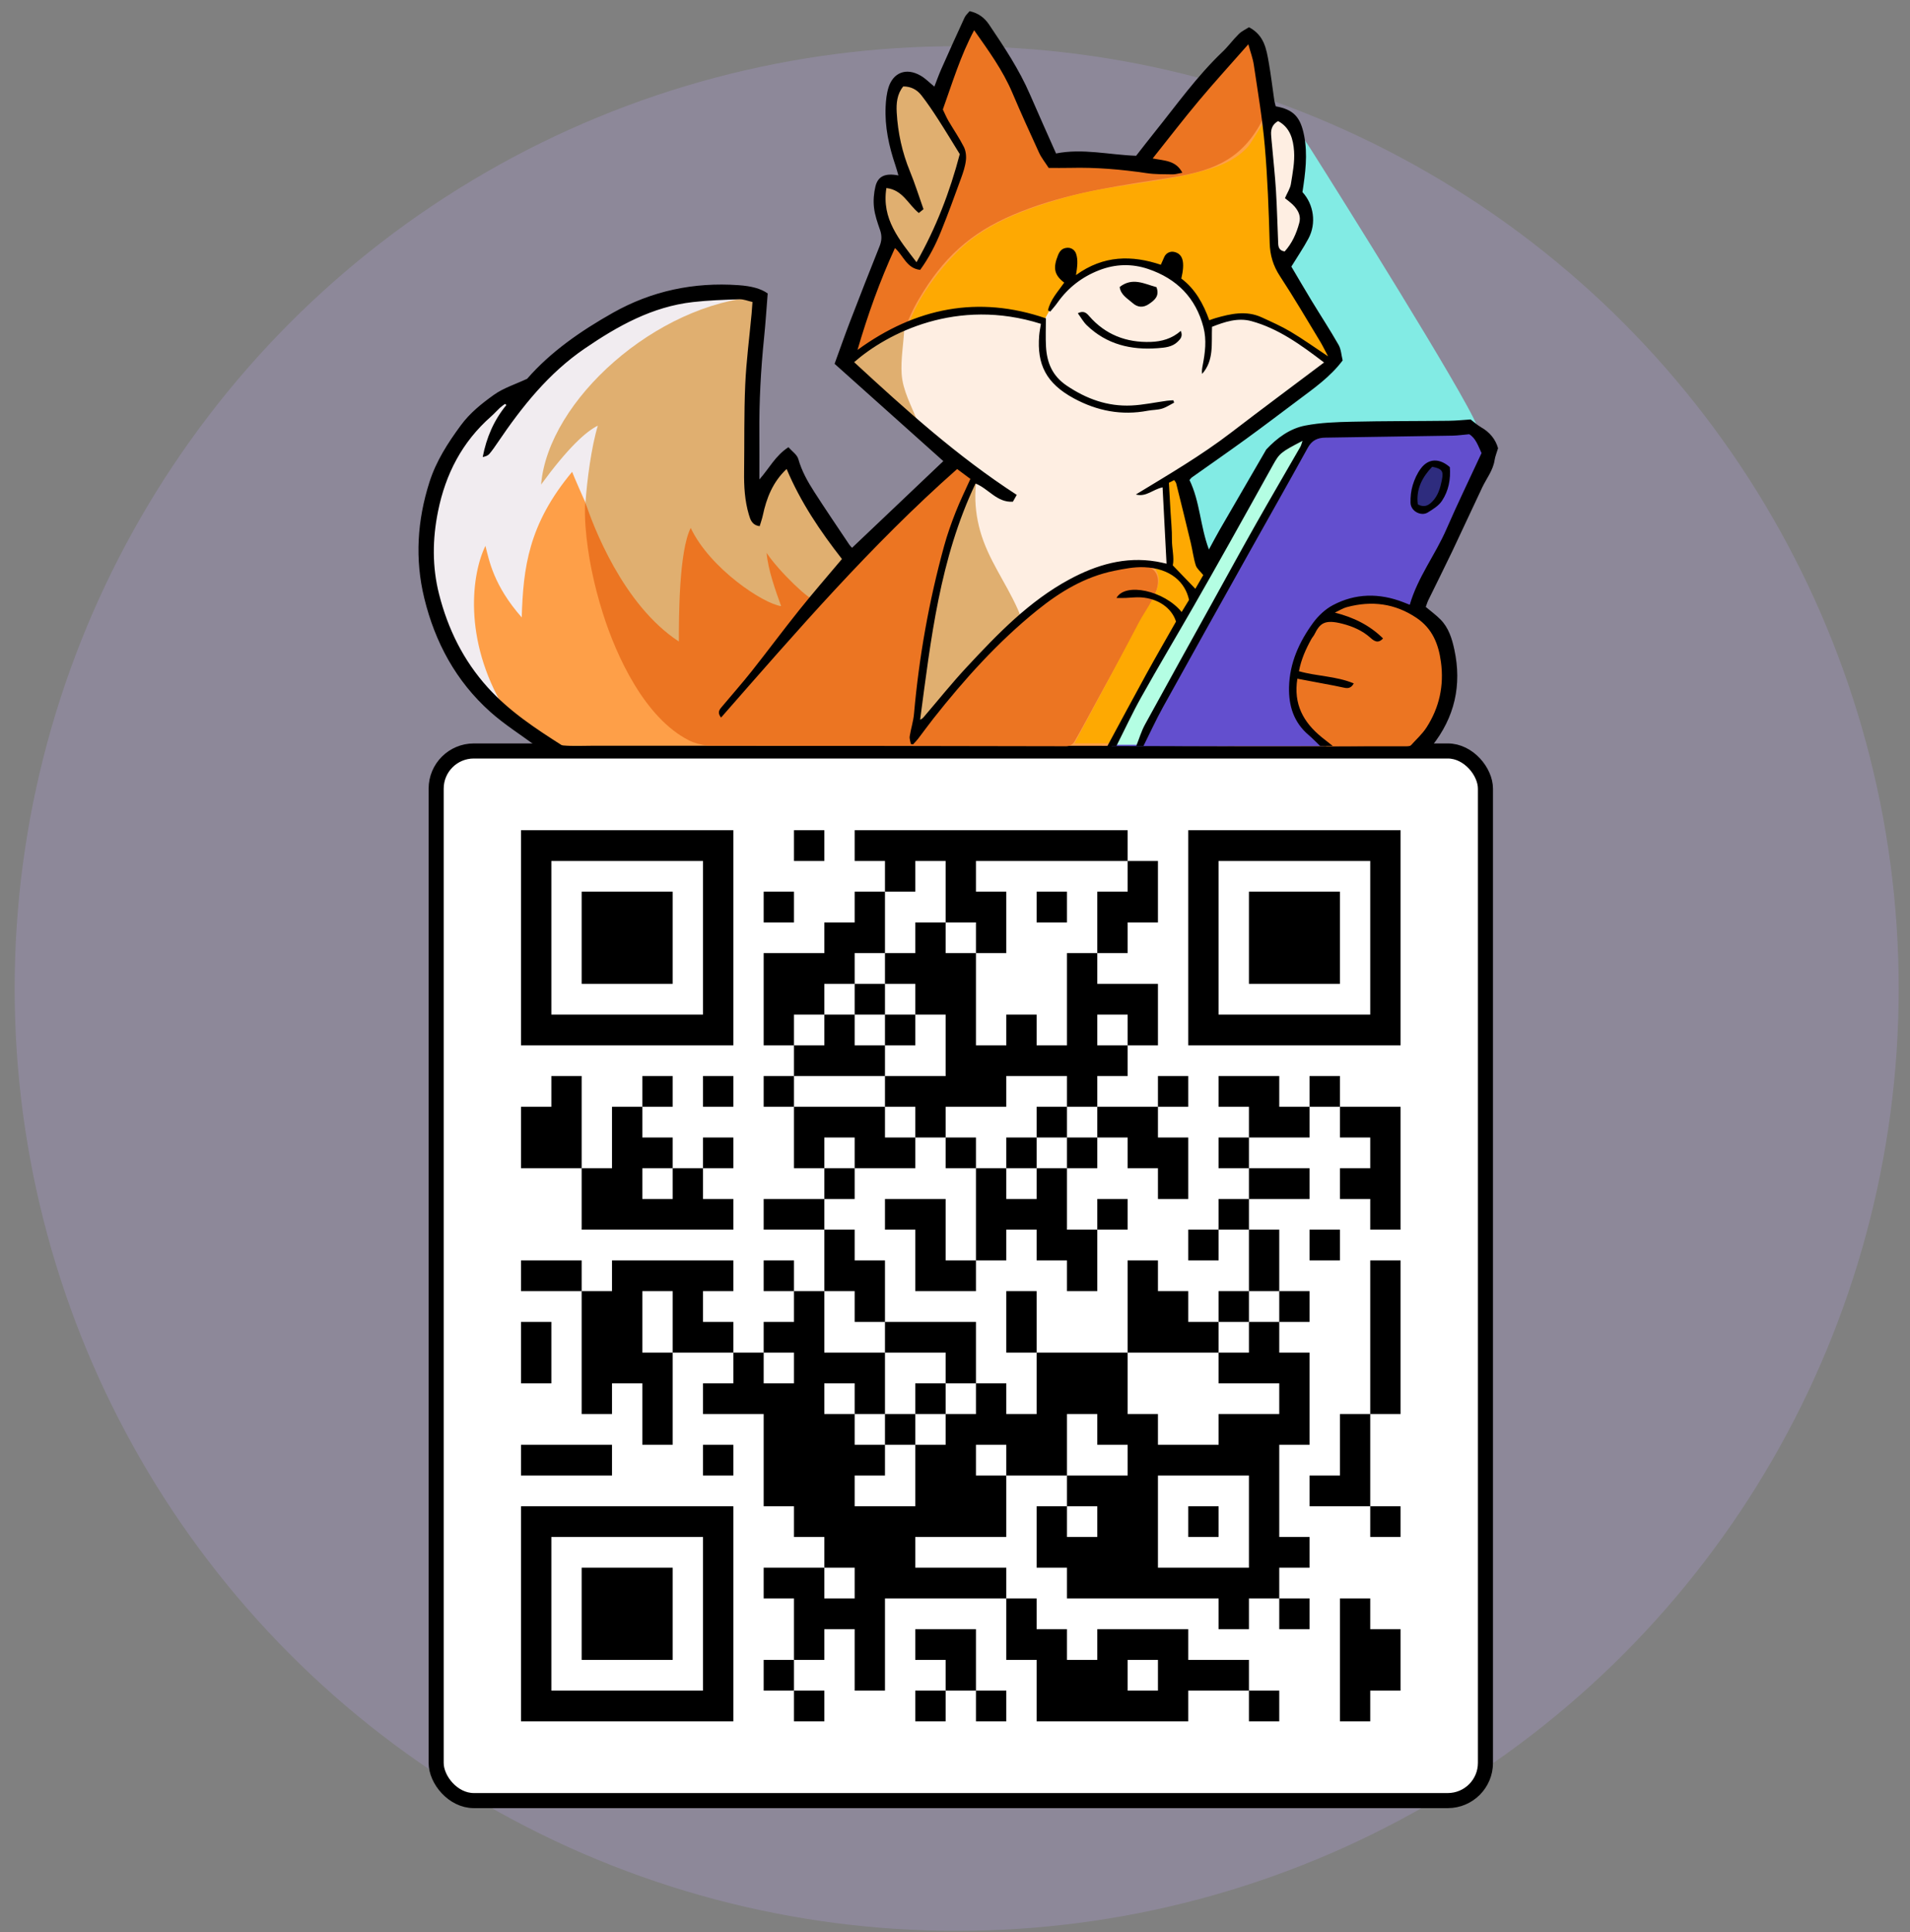
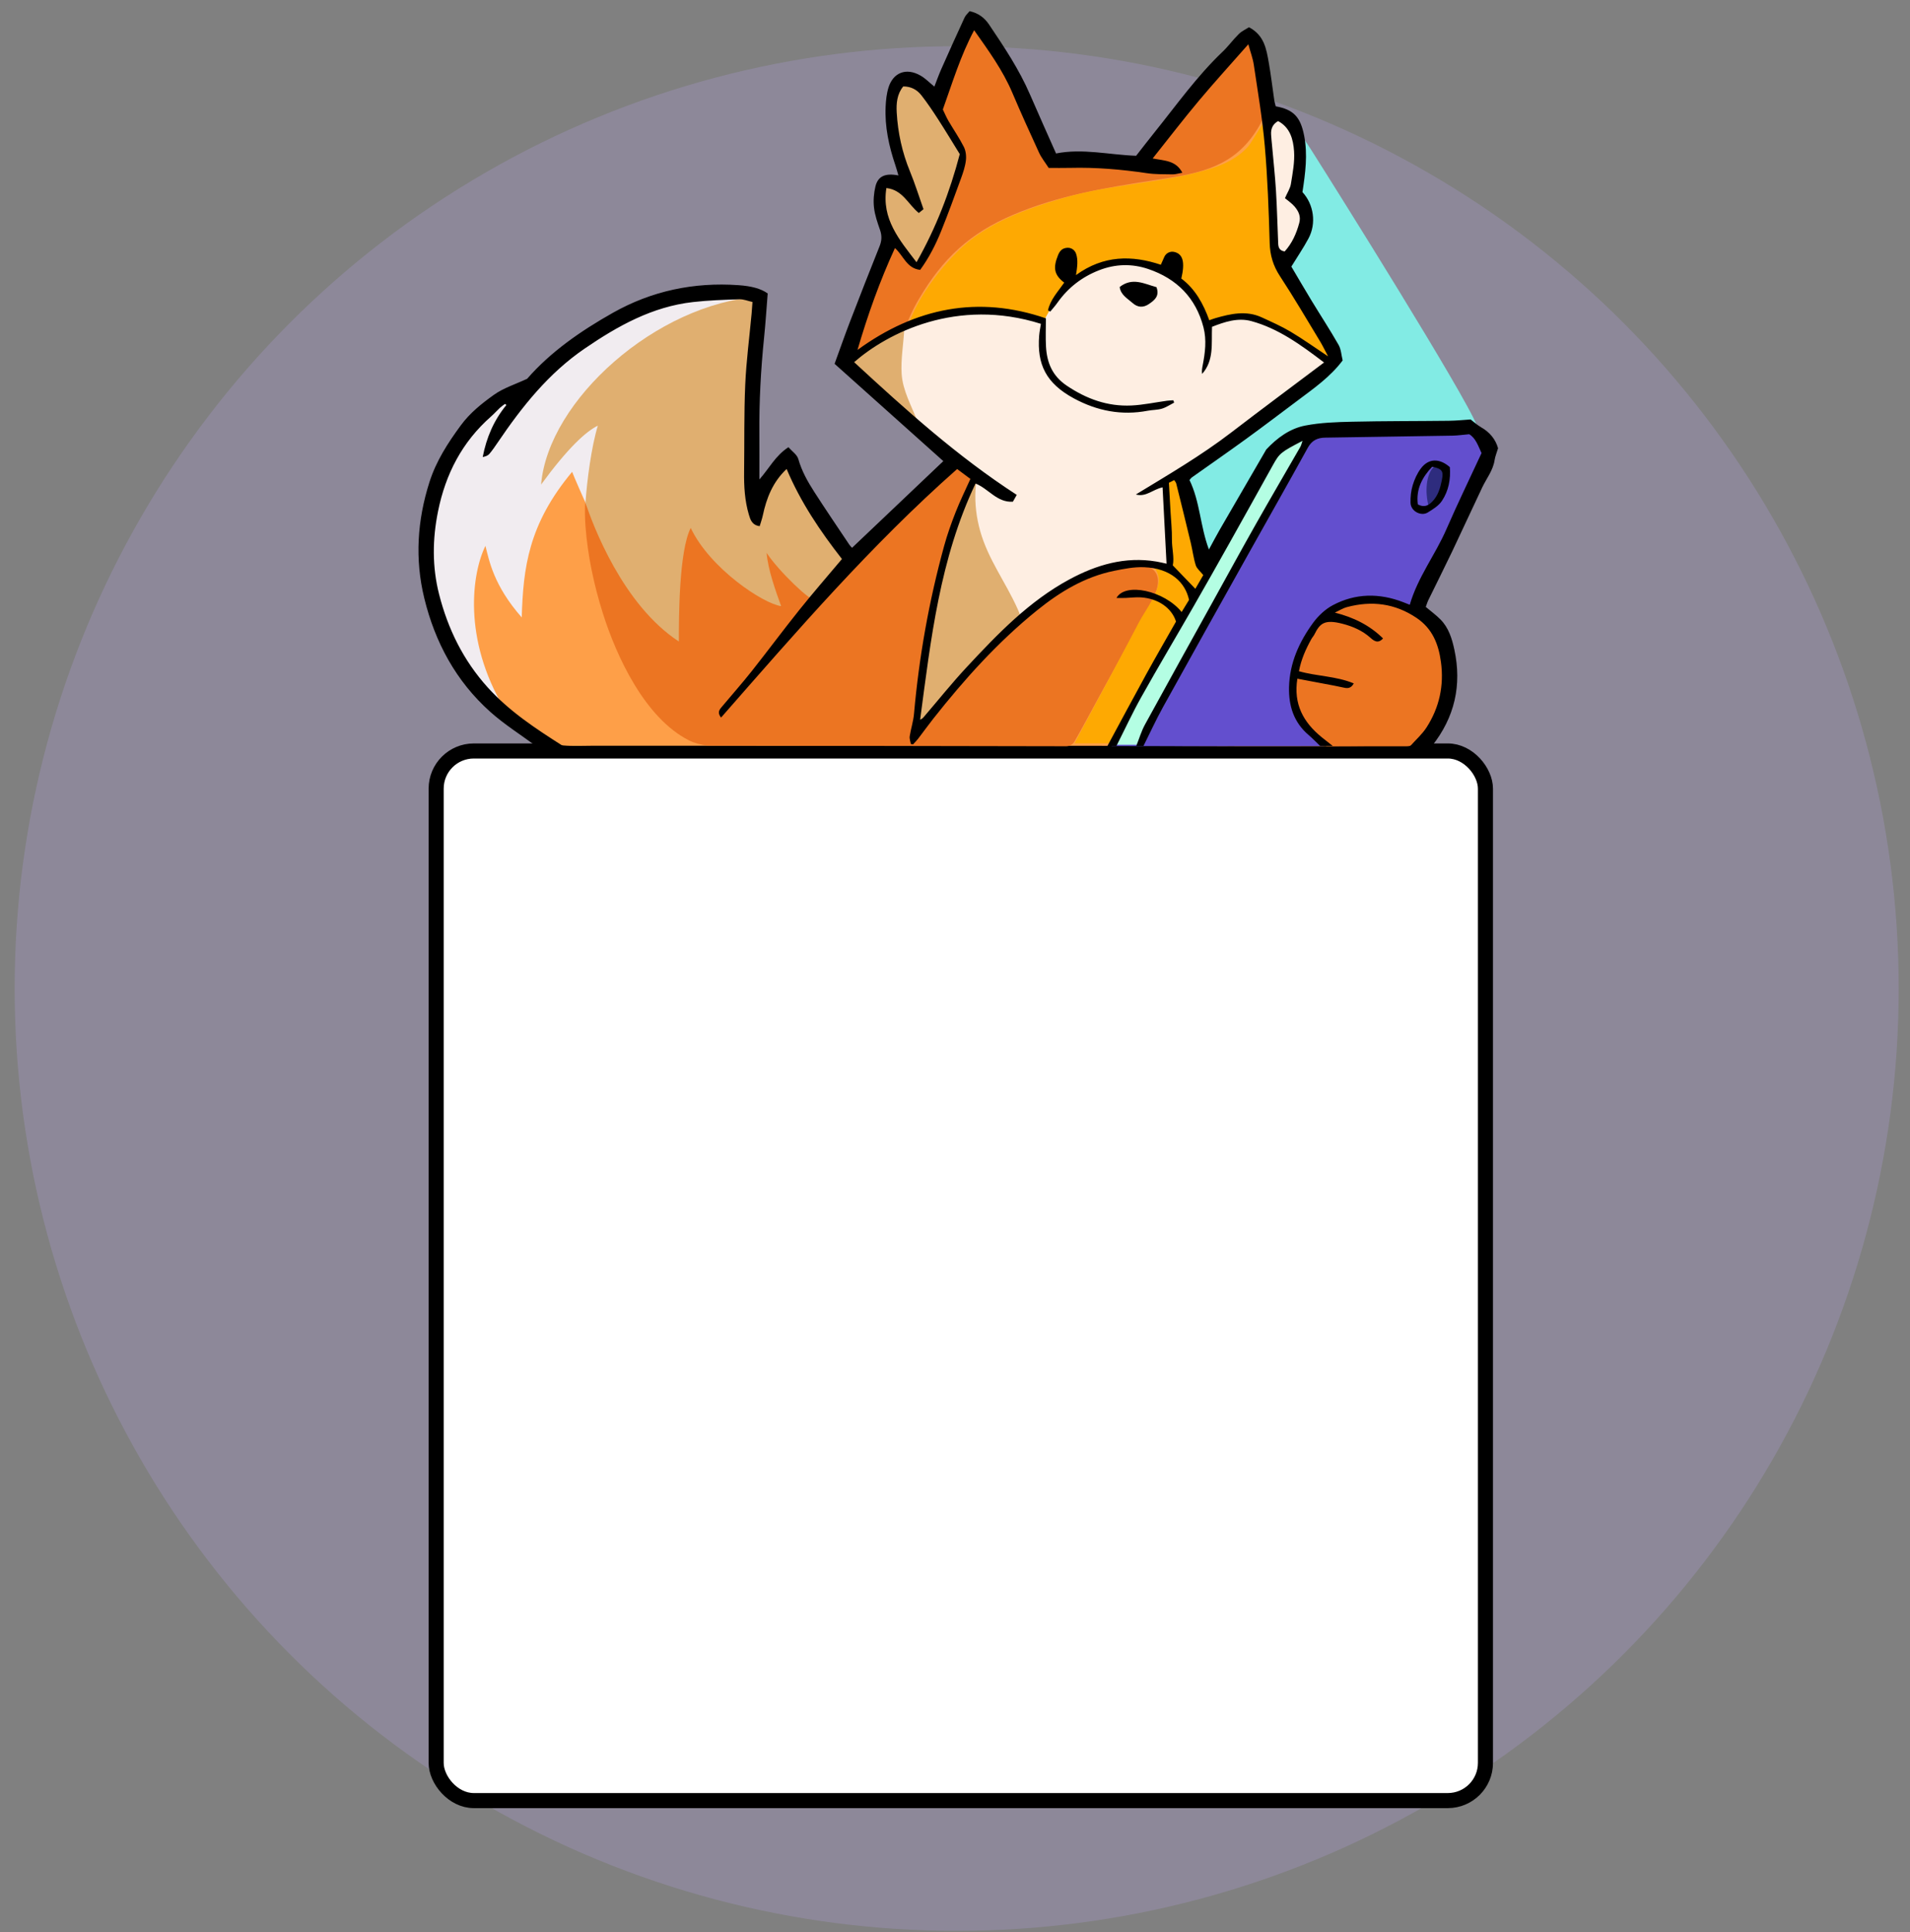
<svg xmlns="http://www.w3.org/2000/svg" width="178" height="180" viewBox="0 0 178 180" fill="none">
  <rect x="0" y="0" width="178" height="180" fill="#808080" stroke="none" />
  <circle cx="89.156" cy="92.097" r="87.79" fill="#C5ADFF" fill-opacity="0.2" />
  <g clip-path="url(#clip0_1136_5985)">
    <rect x="40.647" y="69.964" width="97.787" height="97.787" rx="3.509" fill="white" stroke="black" stroke-width="1.404" />
-     <path d="M48.557 77.346H51.383V80.209H48.557V77.346ZM51.383 77.346H54.209V80.209H51.383V77.346ZM54.209 77.346H57.036V80.209H54.209V77.346ZM57.036 77.346H59.862V80.209H57.036V77.346ZM59.862 77.346H62.689V80.209H59.862V77.346ZM62.689 77.346H65.516V80.209H62.689V77.346ZM65.516 77.346H68.342V80.209H65.516V77.346ZM73.995 77.346H76.821V80.209H73.995V77.346ZM79.648 77.346H82.474V80.209H79.648V77.346ZM82.474 77.346H85.301V80.209H82.474V77.346ZM85.301 77.346H88.127V80.209H85.301V77.346ZM88.127 77.346H90.954V80.209H88.127V77.346ZM90.954 77.346H93.78V80.209H90.954V77.346ZM93.78 77.346H96.607V80.209H93.78V77.346ZM96.607 77.346H99.433V80.209H96.607V77.346ZM99.433 77.346H102.26V80.209H99.433V77.346ZM102.26 77.346H105.086V80.209H102.26V77.346ZM110.739 77.346H113.566V80.209H110.739V77.346ZM113.566 77.346H116.392V80.209H113.566V77.346ZM116.392 77.346H119.219V80.209H116.392V77.346ZM119.219 77.346H122.045V80.209H119.219V77.346ZM122.045 77.346H124.872V80.209H122.045V77.346ZM124.872 77.346H127.698V80.209H124.872V77.346ZM127.698 77.346H130.525V80.209H127.698V77.346ZM48.557 80.209H51.383V83.072H48.557V80.209ZM65.516 80.209H68.342V83.072H65.516V80.209ZM82.474 80.209H85.301V83.072H82.474V80.209ZM88.127 80.209H90.954V83.072H88.127V80.209ZM105.086 80.209H107.913V83.072H105.086V80.209ZM110.739 80.209H113.566V83.072H110.739V80.209ZM127.698 80.209H130.525V83.072H127.698V80.209ZM48.557 83.072H51.383V85.935H48.557V83.072ZM54.209 83.072H57.036V85.935H54.209V83.072ZM57.036 83.072H59.862V85.935H57.036V83.072ZM59.862 83.072H62.689V85.935H59.862V83.072ZM65.516 83.072H68.342V85.935H65.516V83.072ZM71.168 83.072H73.995V85.935H71.168V83.072ZM79.648 83.072H82.474V85.935H79.648V83.072ZM88.127 83.072H90.954V85.935H88.127V83.072ZM90.954 83.072H93.78V85.935H90.954V83.072ZM96.607 83.072H99.433V85.935H96.607V83.072ZM102.26 83.072H105.086V85.935H102.26V83.072ZM105.086 83.072H107.913V85.935H105.086V83.072ZM110.739 83.072H113.566V85.935H110.739V83.072ZM116.392 83.072H119.219V85.935H116.392V83.072ZM119.219 83.072H122.045V85.935H119.219V83.072ZM122.045 83.072H124.872V85.935H122.045V83.072ZM127.698 83.072H130.525V85.935H127.698V83.072ZM48.557 85.935H51.383V88.798H48.557V85.935ZM54.209 85.935H57.036V88.798H54.209V85.935ZM57.036 85.935H59.862V88.798H57.036V85.935ZM59.862 85.935H62.689V88.798H59.862V85.935ZM65.516 85.935H68.342V88.798H65.516V85.935ZM76.821 85.935H79.648V88.798H76.821V85.935ZM79.648 85.935H82.474V88.798H79.648V85.935ZM85.301 85.935H88.127V88.798H85.301V85.935ZM90.954 85.935H93.78V88.798H90.954V85.935ZM102.26 85.935H105.086V88.798H102.26V85.935ZM110.739 85.935H113.566V88.798H110.739V85.935ZM116.392 85.935H119.219V88.798H116.392V85.935ZM119.219 85.935H122.045V88.798H119.219V85.935ZM122.045 85.935H124.872V88.798H122.045V85.935ZM127.698 85.935H130.525V88.798H127.698V85.935ZM48.557 88.798H51.383V91.66H48.557V88.798ZM54.209 88.798H57.036V91.66H54.209V88.798ZM57.036 88.798H59.862V91.66H57.036V88.798ZM59.862 88.798H62.689V91.66H59.862V88.798ZM65.516 88.798H68.342V91.66H65.516V88.798ZM71.168 88.798H73.995V91.66H71.168V88.798ZM73.995 88.798H76.821V91.66H73.995V88.798ZM76.821 88.798H79.648V91.66H76.821V88.798ZM82.474 88.798H85.301V91.66H82.474V88.798ZM85.301 88.798H88.127V91.66H85.301V88.798ZM88.127 88.798H90.954V91.66H88.127V88.798ZM99.433 88.798H102.26V91.66H99.433V88.798ZM110.739 88.798H113.566V91.66H110.739V88.798ZM116.392 88.798H119.219V91.66H116.392V88.798ZM119.219 88.798H122.045V91.66H119.219V88.798ZM122.045 88.798H124.872V91.66H122.045V88.798ZM127.698 88.798H130.525V91.66H127.698V88.798ZM48.557 91.66H51.383V94.523H48.557V91.66ZM65.516 91.66H68.342V94.523H65.516V91.66ZM71.168 91.66H73.995V94.523H71.168V91.66ZM73.995 91.66H76.821V94.523H73.995V91.66ZM79.648 91.66H82.474V94.523H79.648V91.66ZM85.301 91.66H88.127V94.523H85.301V91.66ZM88.127 91.66H90.954V94.523H88.127V91.66ZM99.433 91.66H102.26V94.523H99.433V91.66ZM102.26 91.66H105.086V94.523H102.26V91.66ZM105.086 91.66H107.913V94.523H105.086V91.66ZM110.739 91.66H113.566V94.523H110.739V91.66ZM127.698 91.66H130.525V94.523H127.698V91.66ZM48.557 94.523H51.383V97.386H48.557V94.523ZM51.383 94.523H54.209V97.386H51.383V94.523ZM54.209 94.523H57.036V97.386H54.209V94.523ZM57.036 94.523H59.862V97.386H57.036V94.523ZM59.862 94.523H62.689V97.386H59.862V94.523ZM62.689 94.523H65.516V97.386H62.689V94.523ZM65.516 94.523H68.342V97.386H65.516V94.523ZM71.168 94.523H73.995V97.386H71.168V94.523ZM76.821 94.523H79.648V97.386H76.821V94.523ZM82.474 94.523H85.301V97.386H82.474V94.523ZM88.127 94.523H90.954V97.386H88.127V94.523ZM93.78 94.523H96.607V97.386H93.78V94.523ZM99.433 94.523H102.26V97.386H99.433V94.523ZM105.086 94.523H107.913V97.386H105.086V94.523ZM110.739 94.523H113.566V97.386H110.739V94.523ZM113.566 94.523H116.392V97.386H113.566V94.523ZM116.392 94.523H119.219V97.386H116.392V94.523ZM119.219 94.523H122.045V97.386H119.219V94.523ZM122.045 94.523H124.872V97.386H122.045V94.523ZM124.872 94.523H127.698V97.386H124.872V94.523ZM127.698 94.523H130.525V97.386H127.698V94.523ZM73.995 97.386H76.821V100.249H73.995V97.386ZM76.821 97.386H79.648V100.249H76.821V97.386ZM79.648 97.386H82.474V100.249H79.648V97.386ZM88.127 97.386H90.954V100.249H88.127V97.386ZM90.954 97.386H93.78V100.249H90.954V97.386ZM93.78 97.386H96.607V100.249H93.78V97.386ZM96.607 97.386H99.433V100.249H96.607V97.386ZM99.433 97.386H102.26V100.249H99.433V97.386ZM102.26 97.386H105.086V100.249H102.26V97.386ZM51.383 100.249H54.209V103.112H51.383V100.249ZM59.862 100.249H62.689V103.112H59.862V100.249ZM65.516 100.249H68.342V103.112H65.516V100.249ZM71.168 100.249H73.995V103.112H71.168V100.249ZM82.474 100.249H85.301V103.112H82.474V100.249ZM85.301 100.249H88.127V103.112H85.301V100.249ZM88.127 100.249H90.954V103.112H88.127V100.249ZM90.954 100.249H93.78V103.112H90.954V100.249ZM99.433 100.249H102.26V103.112H99.433V100.249ZM107.913 100.249H110.739V103.112H107.913V100.249ZM113.566 100.249H116.392V103.112H113.566V100.249ZM116.392 100.249H119.219V103.112H116.392V100.249ZM122.045 100.249H124.872V103.112H122.045V100.249ZM48.557 103.112H51.383V105.975H48.557V103.112ZM51.383 103.112H54.209V105.975H51.383V103.112ZM57.036 103.112H59.862V105.975H57.036V103.112ZM73.995 103.112H76.821V105.975H73.995V103.112ZM76.821 103.112H79.648V105.975H76.821V103.112ZM79.648 103.112H82.474V105.975H79.648V103.112ZM85.301 103.112H88.127V105.975H85.301V103.112ZM96.607 103.112H99.433V105.975H96.607V103.112ZM102.26 103.112H105.086V105.975H102.26V103.112ZM105.086 103.112H107.913V105.975H105.086V103.112ZM116.392 103.112H119.219V105.975H116.392V103.112ZM119.219 103.112H122.045V105.975H119.219V103.112ZM124.872 103.112H127.698V105.975H124.872V103.112ZM127.698 103.112H130.525V105.975H127.698V103.112ZM48.557 105.975H51.383V108.838H48.557V105.975ZM51.383 105.975H54.209V108.838H51.383V105.975ZM57.036 105.975H59.862V108.838H57.036V105.975ZM59.862 105.975H62.689V108.838H59.862V105.975ZM65.516 105.975H68.342V108.838H65.516V105.975ZM73.995 105.975H76.821V108.838H73.995V105.975ZM79.648 105.975H82.474V108.838H79.648V105.975ZM82.474 105.975H85.301V108.838H82.474V105.975ZM88.127 105.975H90.954V108.838H88.127V105.975ZM93.78 105.975H96.607V108.838H93.78V105.975ZM99.433 105.975H102.26V108.838H99.433V105.975ZM105.086 105.975H107.913V108.838H105.086V105.975ZM107.913 105.975H110.739V108.838H107.913V105.975ZM113.566 105.975H116.392V108.838H113.566V105.975ZM127.698 105.975H130.525V108.838H127.698V105.975ZM54.209 108.838H57.036V111.701H54.209V108.838ZM57.036 108.838H59.862V111.701H57.036V108.838ZM62.689 108.838H65.516V111.701H62.689V108.838ZM76.821 108.838H79.648V111.701H76.821V108.838ZM90.954 108.838H93.78V111.701H90.954V108.838ZM96.607 108.838H99.433V111.701H96.607V108.838ZM107.913 108.838H110.739V111.701H107.913V108.838ZM116.392 108.838H119.219V111.701H116.392V108.838ZM119.219 108.838H122.045V111.701H119.219V108.838ZM124.872 108.838H127.698V111.701H124.872V108.838ZM127.698 108.838H130.525V111.701H127.698V108.838ZM54.209 111.701H57.036V114.563H54.209V111.701ZM57.036 111.701H59.862V114.563H57.036V111.701ZM59.862 111.701H62.689V114.563H59.862V111.701ZM62.689 111.701H65.516V114.563H62.689V111.701ZM65.516 111.701H68.342V114.563H65.516V111.701ZM71.168 111.701H73.995V114.563H71.168V111.701ZM73.995 111.701H76.821V114.563H73.995V111.701ZM82.474 111.701H85.301V114.563H82.474V111.701ZM85.301 111.701H88.127V114.563H85.301V111.701ZM90.954 111.701H93.78V114.563H90.954V111.701ZM93.78 111.701H96.607V114.563H93.78V111.701ZM96.607 111.701H99.433V114.563H96.607V111.701ZM102.26 111.701H105.086V114.563H102.26V111.701ZM113.566 111.701H116.392V114.563H113.566V111.701ZM127.698 111.701H130.525V114.563H127.698V111.701ZM76.821 114.563H79.648V117.426H76.821V114.563ZM85.301 114.563H88.127V117.426H85.301V114.563ZM90.954 114.563H93.78V117.426H90.954V114.563ZM96.607 114.563H99.433V117.426H96.607V114.563ZM99.433 114.563H102.26V117.426H99.433V114.563ZM110.739 114.563H113.566V117.426H110.739V114.563ZM116.392 114.563H119.219V117.426H116.392V114.563ZM122.045 114.563H124.872V117.426H122.045V114.563ZM48.557 117.426H51.383V120.289H48.557V117.426ZM51.383 117.426H54.209V120.289H51.383V117.426ZM57.036 117.426H59.862V120.289H57.036V117.426ZM59.862 117.426H62.689V120.289H59.862V117.426ZM62.689 117.426H65.516V120.289H62.689V117.426ZM65.516 117.426H68.342V120.289H65.516V117.426ZM71.168 117.426H73.995V120.289H71.168V117.426ZM76.821 117.426H79.648V120.289H76.821V117.426ZM79.648 117.426H82.474V120.289H79.648V117.426ZM85.301 117.426H88.127V120.289H85.301V117.426ZM88.127 117.426H90.954V120.289H88.127V117.426ZM99.433 117.426H102.26V120.289H99.433V117.426ZM105.086 117.426H107.913V120.289H105.086V117.426ZM116.392 117.426H119.219V120.289H116.392V117.426ZM127.698 117.426H130.525V120.289H127.698V117.426ZM54.209 120.289H57.036V123.152H54.209V120.289ZM57.036 120.289H59.862V123.152H57.036V120.289ZM62.689 120.289H65.516V123.152H62.689V120.289ZM73.995 120.289H76.821V123.152H73.995V120.289ZM79.648 120.289H82.474V123.152H79.648V120.289ZM93.78 120.289H96.607V123.152H93.78V120.289ZM105.086 120.289H107.913V123.152H105.086V120.289ZM107.913 120.289H110.739V123.152H107.913V120.289ZM113.566 120.289H116.392V123.152H113.566V120.289ZM119.219 120.289H122.045V123.152H119.219V120.289ZM127.698 120.289H130.525V123.152H127.698V120.289ZM48.557 123.152H51.383V126.015H48.557V123.152ZM54.209 123.152H57.036V126.015H54.209V123.152ZM57.036 123.152H59.862V126.015H57.036V123.152ZM62.689 123.152H65.516V126.015H62.689V123.152ZM65.516 123.152H68.342V126.015H65.516V123.152ZM71.168 123.152H73.995V126.015H71.168V123.152ZM73.995 123.152H76.821V126.015H73.995V123.152ZM82.474 123.152H85.301V126.015H82.474V123.152ZM85.301 123.152H88.127V126.015H85.301V123.152ZM88.127 123.152H90.954V126.015H88.127V123.152ZM93.78 123.152H96.607V126.015H93.78V123.152ZM105.086 123.152H107.913V126.015H105.086V123.152ZM107.913 123.152H110.739V126.015H107.913V123.152ZM110.739 123.152H113.566V126.015H110.739V123.152ZM116.392 123.152H119.219V126.015H116.392V123.152ZM127.698 123.152H130.525V126.015H127.698V123.152ZM48.557 126.015H51.383V128.878H48.557V126.015ZM54.209 126.015H57.036V128.878H54.209V126.015ZM57.036 126.015H59.862V128.878H57.036V126.015ZM59.862 126.015H62.689V128.878H59.862V126.015ZM68.342 126.015H71.168V128.878H68.342V126.015ZM73.995 126.015H76.821V128.878H73.995V126.015ZM76.821 126.015H79.648V128.878H76.821V126.015ZM79.648 126.015H82.474V128.878H79.648V126.015ZM88.127 126.015H90.954V128.878H88.127V126.015ZM96.607 126.015H99.433V128.878H96.607V126.015ZM99.433 126.015H102.26V128.878H99.433V126.015ZM102.26 126.015H105.086V128.878H102.26V126.015ZM113.566 126.015H116.392V128.878H113.566V126.015ZM116.392 126.015H119.219V128.878H116.392V126.015ZM119.219 126.015H122.045V128.878H119.219V126.015ZM127.698 126.015H130.525V128.878H127.698V126.015ZM54.209 128.878H57.036V131.741H54.209V128.878ZM59.862 128.878H62.689V131.741H59.862V128.878ZM65.516 128.878H68.342V131.741H65.516V128.878ZM68.342 128.878H71.168V131.741H68.342V128.878ZM71.168 128.878H73.995V131.741H71.168V128.878ZM73.995 128.878H76.821V131.741H73.995V128.878ZM79.648 128.878H82.474V131.741H79.648V128.878ZM85.301 128.878H88.127V131.741H85.301V128.878ZM90.954 128.878H93.78V131.741H90.954V128.878ZM96.607 128.878H99.433V131.741H96.607V128.878ZM99.433 128.878H102.26V131.741H99.433V128.878ZM102.26 128.878H105.086V131.741H102.26V128.878ZM119.219 128.878H122.045V131.741H119.219V128.878ZM127.698 128.878H130.525V131.741H127.698V128.878ZM59.862 131.741H62.689V134.603H59.862V131.741ZM71.168 131.741H73.995V134.603H71.168V131.741ZM73.995 131.741H76.821V134.603H73.995V131.741ZM76.821 131.741H79.648V134.603H76.821V131.741ZM82.474 131.741H85.301V134.603H82.474V131.741ZM88.127 131.741H90.954V134.603H88.127V131.741ZM90.954 131.741H93.78V134.603H90.954V131.741ZM93.78 131.741H96.607V134.603H93.78V131.741ZM96.607 131.741H99.433V134.603H96.607V131.741ZM102.26 131.741H105.086V134.603H102.26V131.741ZM105.086 131.741H107.913V134.603H105.086V131.741ZM113.566 131.741H116.392V134.603H113.566V131.741ZM116.392 131.741H119.219V134.603H116.392V131.741ZM119.219 131.741H122.045V134.603H119.219V131.741ZM124.872 131.741H127.698V134.603H124.872V131.741ZM48.557 134.603H51.383V137.466H48.557V134.603ZM51.383 134.603H54.209V137.466H51.383V134.603ZM54.209 134.603H57.036V137.466H54.209V134.603ZM65.516 134.603H68.342V137.466H65.516V134.603ZM71.168 134.603H73.995V137.466H71.168V134.603ZM73.995 134.603H76.821V137.466H73.995V134.603ZM76.821 134.603H79.648V137.466H76.821V134.603ZM79.648 134.603H82.474V137.466H79.648V134.603ZM85.301 134.603H88.127V137.466H85.301V134.603ZM88.127 134.603H90.954V137.466H88.127V134.603ZM93.78 134.603H96.607V137.466H93.78V134.603ZM96.607 134.603H99.433V137.466H96.607V134.603ZM105.086 134.603H107.913V137.466H105.086V134.603ZM107.913 134.603H110.739V137.466H107.913V134.603ZM110.739 134.603H113.566V137.466H110.739V134.603ZM113.566 134.603H116.392V137.466H113.566V134.603ZM116.392 134.603H119.219V137.466H116.392V134.603ZM124.872 134.603H127.698V137.466H124.872V134.603ZM71.168 137.466H73.995V140.329H71.168V137.466ZM73.995 137.466H76.821V140.329H73.995V137.466ZM76.821 137.466H79.648V140.329H76.821V137.466ZM85.301 137.466H88.127V140.329H85.301V137.466ZM88.127 137.466H90.954V140.329H88.127V137.466ZM90.954 137.466H93.78V140.329H90.954V137.466ZM99.433 137.466H102.26V140.329H99.433V137.466ZM102.26 137.466H105.086V140.329H102.26V137.466ZM105.086 137.466H107.913V140.329H105.086V137.466ZM116.392 137.466H119.219V140.329H116.392V137.466ZM122.045 137.466H124.872V140.329H122.045V137.466ZM124.872 137.466H127.698V140.329H124.872V137.466ZM48.557 140.329H51.383V143.192H48.557V140.329ZM51.383 140.329H54.209V143.192H51.383V140.329ZM54.209 140.329H57.036V143.192H54.209V140.329ZM57.036 140.329H59.862V143.192H57.036V140.329ZM59.862 140.329H62.689V143.192H59.862V140.329ZM62.689 140.329H65.516V143.192H62.689V140.329ZM65.516 140.329H68.342V143.192H65.516V140.329ZM73.995 140.329H76.821V143.192H73.995V140.329ZM76.821 140.329H79.648V143.192H76.821V140.329ZM79.648 140.329H82.474V143.192H79.648V140.329ZM82.474 140.329H85.301V143.192H82.474V140.329ZM85.301 140.329H88.127V143.192H85.301V140.329ZM88.127 140.329H90.954V143.192H88.127V140.329ZM90.954 140.329H93.78V143.192H90.954V140.329ZM96.607 140.329H99.433V143.192H96.607V140.329ZM102.26 140.329H105.086V143.192H102.26V140.329ZM105.086 140.329H107.913V143.192H105.086V140.329ZM110.739 140.329H113.566V143.192H110.739V140.329ZM116.392 140.329H119.219V143.192H116.392V140.329ZM127.698 140.329H130.525V143.192H127.698V140.329ZM48.557 143.192H51.383V146.055H48.557V143.192ZM65.516 143.192H68.342V146.055H65.516V143.192ZM76.821 143.192H79.648V146.055H76.821V143.192ZM79.648 143.192H82.474V146.055H79.648V143.192ZM82.474 143.192H85.301V146.055H82.474V143.192ZM96.607 143.192H99.433V146.055H96.607V143.192ZM99.433 143.192H102.26V146.055H99.433V143.192ZM102.26 143.192H105.086V146.055H102.26V143.192ZM105.086 143.192H107.913V146.055H105.086V143.192ZM116.392 143.192H119.219V146.055H116.392V143.192ZM119.219 143.192H122.045V146.055H119.219V143.192ZM48.557 146.055H51.383V148.918H48.557V146.055ZM54.209 146.055H57.036V148.918H54.209V146.055ZM57.036 146.055H59.862V148.918H57.036V146.055ZM59.862 146.055H62.689V148.918H59.862V146.055ZM65.516 146.055H68.342V148.918H65.516V146.055ZM71.168 146.055H73.995V148.918H71.168V146.055ZM73.995 146.055H76.821V148.918H73.995V146.055ZM79.648 146.055H82.474V148.918H79.648V146.055ZM82.474 146.055H85.301V148.918H82.474V146.055ZM85.301 146.055H88.127V148.918H85.301V146.055ZM88.127 146.055H90.954V148.918H88.127V146.055ZM90.954 146.055H93.78V148.918H90.954V146.055ZM99.433 146.055H102.26V148.918H99.433V146.055ZM102.26 146.055H105.086V148.918H102.26V146.055ZM105.086 146.055H107.913V148.918H105.086V146.055ZM107.913 146.055H110.739V148.918H107.913V146.055ZM110.739 146.055H113.566V148.918H110.739V146.055ZM113.566 146.055H116.392V148.918H113.566V146.055ZM116.392 146.055H119.219V148.918H116.392V146.055ZM48.557 148.918H51.383V151.781H48.557V148.918ZM54.209 148.918H57.036V151.781H54.209V148.918ZM57.036 148.918H59.862V151.781H57.036V148.918ZM59.862 148.918H62.689V151.781H59.862V148.918ZM65.516 148.918H68.342V151.781H65.516V148.918ZM73.995 148.918H76.821V151.781H73.995V148.918ZM76.821 148.918H79.648V151.781H76.821V148.918ZM79.648 148.918H82.474V151.781H79.648V148.918ZM93.78 148.918H96.607V151.781H93.78V148.918ZM113.566 148.918H116.392V151.781H113.566V148.918ZM119.219 148.918H122.045V151.781H119.219V148.918ZM124.872 148.918H127.698V151.781H124.872V148.918ZM48.557 151.781H51.383V154.643H48.557V151.781ZM54.209 151.781H57.036V154.643H54.209V151.781ZM57.036 151.781H59.862V154.643H57.036V151.781ZM59.862 151.781H62.689V154.643H59.862V151.781ZM65.516 151.781H68.342V154.643H65.516V151.781ZM73.995 151.781H76.821V154.643H73.995V151.781ZM79.648 151.781H82.474V154.643H79.648V151.781ZM85.301 151.781H88.127V154.643H85.301V151.781ZM88.127 151.781H90.954V154.643H88.127V151.781ZM93.78 151.781H96.607V154.643H93.78V151.781ZM96.607 151.781H99.433V154.643H96.607V151.781ZM102.26 151.781H105.086V154.643H102.26V151.781ZM105.086 151.781H107.913V154.643H105.086V151.781ZM107.913 151.781H110.739V154.643H107.913V151.781ZM124.872 151.781H127.698V154.643H124.872V151.781ZM127.698 151.781H130.525V154.643H127.698V151.781ZM48.557 154.643H51.383V157.506H48.557V154.643ZM65.516 154.643H68.342V157.506H65.516V154.643ZM71.168 154.643H73.995V157.506H71.168V154.643ZM79.648 154.643H82.474V157.506H79.648V154.643ZM88.127 154.643H90.954V157.506H88.127V154.643ZM96.607 154.643H99.433V157.506H96.607V154.643ZM99.433 154.643H102.26V157.506H99.433V154.643ZM102.26 154.643H105.086V157.506H102.26V154.643ZM107.913 154.643H110.739V157.506H107.913V154.643ZM110.739 154.643H113.566V157.506H110.739V154.643ZM113.566 154.643H116.392V157.506H113.566V154.643ZM124.872 154.643H127.698V157.506H124.872V154.643ZM127.698 154.643H130.525V157.506H127.698V154.643ZM48.557 157.506H51.383V160.369H48.557V157.506ZM51.383 157.506H54.209V160.369H51.383V157.506ZM54.209 157.506H57.036V160.369H54.209V157.506ZM57.036 157.506H59.862V160.369H57.036V157.506ZM59.862 157.506H62.689V160.369H59.862V157.506ZM62.689 157.506H65.516V160.369H62.689V157.506ZM65.516 157.506H68.342V160.369H65.516V157.506ZM73.995 157.506H76.821V160.369H73.995V157.506ZM85.301 157.506H88.127V160.369H85.301V157.506ZM90.954 157.506H93.78V160.369H90.954V157.506ZM96.607 157.506H99.433V160.369H96.607V157.506ZM99.433 157.506H102.26V160.369H99.433V157.506ZM102.26 157.506H105.086V160.369H102.26V157.506ZM105.086 157.506H107.913V160.369H105.086V157.506ZM107.913 157.506H110.739V160.369H107.913V157.506ZM116.392 157.506H119.219V160.369H116.392V157.506ZM124.872 157.506H127.698V160.369H124.872V157.506Z" fill="black" />
  </g>
  <g clip-path="url(#clip1_1136_5985)">
    <path d="M117.16 11.379C119.325 9.136 121.61 13.044 122.556 14.533C124.325 17.319 136.525 36.754 137.652 39.678C138.582 42.09 125.982 63.34 117.417 63.203C116.436 63.188 101.566 53.068 101.669 52.069C101.761 51.169 115.404 13.199 117.16 11.379Z" fill="#82EBE4" />
    <path d="M90.645 1.487C90.702 1.487 90.757 1.487 90.814 1.487C93.156 4.958 94.999 8.676 96.915 12.395C97.319 13.179 97.688 14.422 98.48 14.82C99.228 15.195 100.608 15.026 101.441 15.089C103.307 15.232 105.79 16.108 107.117 14.649C109.638 11.88 111.422 8.472 113.981 5.697C114.738 4.877 115.95 2.809 117.087 3.994C117.964 4.908 117.826 7.953 117.996 9.181C118.058 9.63 117.978 10.774 118.417 11.059C118.732 11.264 119.631 10.57 120.187 10.864C121.391 11.5 120.865 13.885 120.839 14.882C120.817 15.717 120.563 16.916 120.786 17.721C120.974 18.399 121.548 18.774 121.775 19.442C122.2 20.679 121.333 21.997 120.614 22.962C119.625 24.287 119.428 24.43 120.366 26.003C121.328 27.615 122.323 29.208 123.237 30.847C124.019 32.249 124.805 33.056 123.607 34.266C122.392 35.495 120.851 36.522 119.491 37.589C117.935 38.808 116.375 40.023 114.81 41.231C113.678 42.107 111.227 43.278 110.529 44.524C109.886 45.672 110.977 47.635 111.278 48.9C111.64 50.422 111.73 51.98 112.108 53.492C114.41 50.101 115.87 45.955 118.376 42.735C120.879 39.517 125.891 39.762 129.571 39.78C132.324 39.792 139.804 38.588 138.299 43.27C136.895 47.631 134.322 51.467 132.545 55.648C131.809 57.383 133.313 57.049 134.207 58.466C135.13 59.93 135.464 61.689 135.272 63.397C135.083 65.085 134.34 66.925 133.27 68.257C132.074 69.747 130.995 69.46 129.192 69.477C120.339 69.57 111.48 69.484 102.626 69.484C93.741 69.484 84.855 69.484 75.97 69.481C71.45 69.481 66.929 69.479 62.409 69.477C60.07 69.477 57.733 69.475 55.394 69.475C53.322 69.475 51.595 69.7 49.793 68.599C44.181 65.168 39.611 58.296 39.643 51.607C39.661 47.964 40.628 44.053 42.745 41.052C43.758 39.617 45.036 38.118 46.539 37.171C47.869 36.334 49.199 36.288 50.371 35.197C52.976 32.772 55.449 30.561 58.738 29.062C60.484 28.267 62.023 27.711 63.929 27.464C65.423 27.27 66.846 27.623 68.274 27.511C68.984 27.454 68.715 26.862 69.678 27.186C70.373 27.421 70.491 27.736 70.652 28.4C71.025 29.952 70.393 32.102 70.331 33.704C70.164 37.991 70.046 42.332 70.287 46.616C70.356 46.629 70.425 46.643 70.494 46.655C70.75 45.529 71.507 44.751 72.302 43.972C73.366 42.929 73.566 42.365 74.257 43.828C75.397 46.24 76.756 48.396 78.31 50.57C79.317 51.978 79.476 52.504 80.838 51.198C82.07 50.017 83.212 48.724 84.395 47.496C85.476 46.376 86.556 45.258 87.639 44.141C88.904 42.834 88.946 42.868 87.614 41.755C85.291 39.81 83.013 37.818 80.733 35.822C79.838 35.039 78.906 34.559 78.911 33.325C78.918 32.034 79.754 30.477 80.195 29.273C81.081 26.843 82.928 23.809 82.475 21.21C82.301 20.212 81.439 18.468 82.273 17.573C83.115 16.67 83.89 17.349 84.654 17.981C84.723 17.933 84.792 17.886 84.861 17.838C83.91 15.173 82.714 12.505 83.115 9.608C83.62 5.95 85.839 7.999 87.585 9.612C88.378 7.084 88.917 3.59 90.641 1.495L90.645 1.487Z" fill="#FE9F48" />
    <path d="M81.441 26.366C82.283 23.97 82.921 22.508 82.349 20.036C82.138 19.119 81.558 17.665 82.699 17.106C83.678 16.626 84.108 17.648 84.952 17.805C84.1 15.103 82.858 12.498 83.216 9.588C83.676 5.84 85.89 7.817 87.694 9.5C88.573 6.714 89.316 3.932 90.754 1.378C90.811 1.378 90.866 1.378 90.923 1.378C93.386 4.981 95.637 8.892 97.446 12.868C98.465 15.11 99.036 14.792 101.543 14.986C103.583 15.143 105.975 16.021 107.368 14.311C108.74 12.629 109.854 10.718 111.167 8.985C111.858 8.072 112.582 7.194 113.345 6.34C113.941 5.671 114.908 4.158 115.715 3.781C117.941 2.739 117.689 6.335 117.912 7.85C118.209 9.87 117.999 10.901 116.799 12.593C114.513 15.816 111.209 16.224 107.541 16.791C103.056 17.484 98.661 18.209 94.46 19.991C90.382 21.72 87.864 24.065 85.637 27.857C83.229 31.957 83.594 34.968 85.083 39.329C83.879 38.412 82.767 37.374 81.627 36.38L78.603 33.513L81.445 26.366H81.441Z" fill="#EC7522" />
    <path d="M55.435 39.672C55.003 42.857 54.319 45.782 54.563 49.033C54.769 51.76 55.347 54.477 56.166 57.086C57.453 61.185 60.104 66.885 64.193 68.97C64.698 69.227 65.286 69.38 65.923 69.464L99.37 69.524C99.685 69.524 99.976 69.358 100.134 69.086C100.849 67.854 101.92 65.838 102.484 64.81C103.773 62.459 105.068 60.113 106.354 57.763C107.211 56.197 109.273 53.467 106.599 52.597C104.699 51.978 89.555 43.238 89.555 43.238C87.49 43.38 79.248 52.289 77.908 53.719L55.435 39.672Z" fill="#EC7522" />
    <path d="M121.699 59.492C126.258 52.482 133.578 57.228 134.189 58.088C135.329 59.694 135.681 61.986 135.276 63.874C135.014 65.096 133.164 68.151 132.183 68.996C131.867 69.269 131.542 69.527 131.125 69.527H123.633C123.633 69.527 117.97 67.053 121.699 59.493V59.492Z" fill="#EC7522" />
    <path d="M100.137 69.251C102.148 65.482 104.183 61.724 106.163 57.937C106.726 56.858 108.266 54.917 107.947 53.662C107.427 51.613 105.049 52.363 103.72 52.892C102.08 53.545 100.47 54.103 98.909 54.928C98.232 55.285 97.606 55.691 96.957 56.081C96.026 56.642 96.272 56.726 95.527 56.149C94.499 55.352 93.674 53.156 93.13 51.981C92.312 50.215 91.746 48.336 91.461 46.412C91.316 45.433 91.529 43.773 90.867 42.98C90.736 42.821 89.783 42.404 89.522 42.211C88.886 41.744 88.265 41.204 87.632 40.718C85.01 38.706 83.752 36.122 84.069 32.741C84.391 29.313 86.854 25.821 89.24 23.43C91.854 20.808 95.574 19.486 99.062 18.458C103.213 17.233 107.533 17.118 111.697 16.034C113.466 15.573 115.081 15.022 116.334 13.635C116.616 13.323 118.29 10.376 118.503 10.507C119.615 11.187 119.629 24.507 119.629 24.507C120.071 25.336 124.566 32.124 124.385 33.095C124.198 34.093 123.451 34.518 122.621 35.238C120.474 37.097 118.171 38.793 115.925 40.53C114.772 41.423 113.618 42.318 112.441 43.18C111.087 44.17 110.524 44.228 110.905 45.881C111.179 47.067 111.583 48.222 111.84 49.416C112.108 50.666 112.072 51.944 112.704 53.051L112.69 53.035C110.388 58.707 106.295 63.579 103.994 69.253H100.138L100.137 69.251Z" fill="#FEA902" />
    <path d="M46.854 37.029C47.98 36.404 51.965 33.541 52.914 32.683C54.949 30.845 57.236 29.428 59.828 28.524C62.298 27.662 72.797 25.404 70.701 28.98C71.005 34.756 59.068 55.635 57.917 53.669C56.35 50.99 53.664 44.86 53.319 43.959C49.243 48.846 48.76 52.894 48.622 57.523C45.997 54.543 45.583 52.207 45.239 50.855C43.99 53.387 43.096 59.492 46.995 66.016C45.135 65.096 43.494 62.254 42.433 60.535C37.848 54.268 39.091 42.31 46.855 37.028L46.854 37.029Z" fill="#F1ECF0" />
    <path d="M124.094 34.011C119.975 37.399 115.83 41.098 111.21 43.808C110.525 44.21 109.25 44.06 108.852 44.784C108.443 45.528 109.414 52.086 108.99 52.757C107.471 52.757 106.124 52.508 105.323 52.482C104.426 52.453 103.199 53.007 102.307 53.231C100.033 53.803 98.32 55.088 96.505 56.514C94.485 58.102 92.594 59.835 90.867 61.736C89.152 63.627 87.778 65.994 85.832 67.658C85.21 65.827 85.992 62.891 86.271 61.002C86.607 58.731 87.023 56.476 87.582 54.248C88.1 52.183 88.663 50.106 89.301 48.076C89.619 47.065 90.026 46.129 90.447 45.158C91.007 43.873 91.337 44.595 90.203 43.683C86.839 40.98 82.908 38.122 79.828 35.055C78.901 34.133 78.907 34.122 79.925 33.281C80.686 32.651 81.613 32.132 82.468 31.641C84.136 30.686 85.883 29.992 87.719 29.431C89.551 28.872 91.102 28.686 92.966 28.838C94.209 28.94 97.248 29.938 97.248 29.938C98.353 27.876 98.464 27.864 98.768 27.464C99.323 26.734 100.086 26.066 100.84 25.54C102.505 24.377 104.691 23.982 106.704 24.525C108.095 24.901 110.474 26.264 111.339 27.464C112.339 28.852 112.168 30.351 113.273 29.938C114.197 29.754 115.214 29.479 116.189 29.527C117.079 29.573 118.128 30.104 118.937 30.448C120.814 31.247 122.559 32.337 124.094 33.675V34.009V34.011Z" fill="#FEEEE2" />
    <path d="M118.528 20.442C118.466 18.787 118.416 17.132 118.352 15.477C118.315 14.501 117.732 12.072 118.489 11.283C120.811 8.867 121.234 13.8 121.285 14.818C121.342 15.944 120.879 17.515 121.285 18.392C121.824 19.555 122.197 20.242 121.55 21.65C121.338 22.114 120.006 24.318 119.468 24.307C118.637 24.292 118.539 20.995 118.46 20.455C118.482 20.45 118.504 20.446 118.526 20.44L118.528 20.442Z" fill="#FEEEE2" />
    <path d="M70.893 46.527C71.126 45.401 71.886 44.614 72.677 43.833C73.696 42.827 73.93 42.474 74.663 43.766C75.293 44.873 75.821 46.035 76.426 47.155C77.112 48.425 78.168 49.425 78.876 50.666C79.654 52.028 79.168 52.249 78.078 53.325C77.726 53.673 76.008 55.303 75.836 55.78C75.687 56.193 72.52 53.169 71.446 51.507C71.553 53.031 72.305 55.105 72.797 56.468C71.15 56.255 66.169 52.975 64.37 49.183C63.265 51.382 63.265 57.567 63.265 59.766C58.015 56.33 55.253 48.908 54.562 46.846C54.7 44.784 55.114 41.623 55.715 39.656C54.585 40.206 52.904 41.76 50.426 45.144C51.089 37.271 61.193 28.29 70.745 27.637C71.765 27.567 70.894 31.475 70.841 32.367C70.563 37.044 70.561 41.744 70.561 46.434C70.672 46.465 70.781 46.497 70.892 46.528L70.893 46.527Z" fill="#E0AF70" />
    <path d="M85.347 68.339C85.698 63.707 86.193 59.064 87.415 54.568C87.994 52.438 88.493 50.251 89.199 48.159C89.529 47.18 91.489 44.454 90.135 43.713C91.276 43.977 90.953 44.692 90.907 45.653C90.845 46.956 90.993 48.218 91.348 49.474C92.098 52.13 93.723 54.242 94.831 56.721C95.378 57.945 95.208 57.776 94.119 58.723C93.069 59.637 92.088 60.626 91.148 61.65C89.159 63.814 87.321 66.117 85.477 68.403C85.434 68.382 85.39 68.361 85.347 68.339Z" fill="#E0AF70" />
    <path d="M85.241 17.727C84.609 15.774 83.738 13.848 83.522 11.79C83.419 10.805 83.12 7.789 84.449 7.329C85.836 6.849 87.487 10.178 88.016 11.077C88.946 12.655 90.076 13.944 89.569 15.818C89.035 17.786 88.082 19.723 87.35 21.628C86.954 22.661 86.215 24.718 85.506 24.854C85.184 24.916 82.703 20.639 82.489 19.464C82.32 18.535 81.946 17.537 82.329 17.156C82.798 16.689 84.135 17.009 85.057 17.808L85.241 17.727Z" fill="#E0AF70" />
    <path d="M85.504 39.241C84.469 38.441 83.441 37.646 82.456 36.782C81.777 36.187 79.908 35.047 79.589 34.246C79.212 33.299 80.208 33.048 81.031 32.532C82.011 31.915 83.129 30.929 84.272 30.673C84.203 32.047 83.937 33.475 84.029 34.848C84.134 36.416 84.953 37.809 85.493 39.25L85.503 39.241H85.504Z" fill="#E0AF70" />
    <path d="M123.357 69.506C118.977 69.506 115.149 69.519 110.768 69.514C109.622 69.514 104.751 69.504 103.603 69.506C103.092 69.506 115.907 46.759 118.309 43.239C120.504 40.023 124.694 39.975 128.234 39.892C130.259 39.846 137.862 38.717 138.502 41.278C138.924 42.968 137.636 45.188 137.006 46.604C136.517 47.705 132.139 55.936 132.262 56.529C132.399 57.193 130.64 56.272 128.883 56.036C126.754 55.75 123.95 56.58 122.528 58.098C121.328 59.379 120.257 63.016 120.455 64.702C120.87 68.269 123.381 69.454 123.357 69.506Z" fill="#634FCE" />
    <path d="M103.688 69.388C106.122 63.975 109.182 58.851 112.148 53.712C113.648 51.113 115.158 48.517 116.671 45.926C117.579 44.372 119.341 40.02 121.836 40.569C121.332 42.848 119.413 45.304 118.298 47.366C116.98 49.801 115.661 52.237 114.341 54.671C111.679 59.577 109.018 64.483 106.359 69.389H103.69L103.688 69.388Z" fill="#B4FEE3" />
-     <path d="M134.961 44.751C134.591 45.474 134.194 47.115 133.181 47.339C131.733 47.66 131.722 46.529 131.897 45.675C132.248 43.968 134.337 41.861 134.74 44.66C134.813 44.691 134.888 44.72 134.961 44.75V44.751Z" fill="#2E2C7E" />
+     <path d="M134.961 44.751C134.591 45.474 134.194 47.115 133.181 47.339C132.248 43.968 134.337 41.861 134.74 44.66C134.813 44.691 134.888 44.72 134.961 44.75V44.751Z" fill="#2E2C7E" />
    <path d="M137.985 39.776C137.687 39.611 137.431 39.367 137.051 39.08C136.467 39.117 135.744 39.194 135.021 39.202C132.023 39.238 129.024 39.22 126.026 39.289C124.558 39.322 123.066 39.37 121.632 39.649C120.196 39.928 119.011 40.804 118.007 41.877C117.989 41.896 117.979 41.925 117.965 41.95C116.534 44.416 115.1 46.879 113.673 49.348C113.345 49.915 113.043 50.498 112.664 51.194C111.844 49.012 111.836 46.737 110.854 44.724C110.933 44.636 110.992 44.537 111.079 44.475C112.756 43.285 114.447 42.114 116.112 40.905C117.751 39.714 119.366 38.489 120.988 37.273C122.465 36.165 123.986 35.102 125.127 33.578C125.004 33.082 124.984 32.545 124.748 32.132C123.953 30.739 123.071 29.394 122.237 28.022C121.578 26.939 120.941 25.842 120.346 24.837C120.919 23.904 121.483 23.079 121.949 22.204C122.693 20.81 122.434 19.038 121.38 17.897C121.647 16.154 121.886 14.403 121.534 12.618C121.198 10.918 120.565 10.204 118.892 9.906C118.85 9.733 118.787 9.55 118.758 9.362C118.584 8.188 118.45 7.007 118.243 5.84C118.019 4.587 117.833 3.289 116.396 2.538C116.112 2.723 115.732 2.893 115.453 3.165C114.919 3.688 114.48 4.305 113.939 4.819C111.557 7.085 109.663 9.756 107.617 12.3C107.026 13.036 106.451 13.783 105.881 14.512C103.372 14.427 100.912 13.804 98.417 14.297C97.605 12.461 96.783 10.641 95.99 8.808C94.984 6.478 93.585 4.38 92.174 2.287C91.758 1.668 91.203 1.231 90.363 1.039C90.215 1.222 90 1.402 89.893 1.633C89.15 3.241 88.422 4.856 87.705 6.475C87.473 6.999 87.284 7.543 87.078 8.068C86.618 7.697 86.245 7.305 85.795 7.047C84.415 6.252 83.232 6.801 82.808 8.136C82.627 8.707 82.562 9.331 82.535 9.935C82.448 11.814 82.843 13.621 83.442 15.392C83.542 15.686 83.62 15.987 83.727 16.344C82.492 16.108 81.819 16.413 81.585 17.371C81.431 18.003 81.378 18.695 81.451 19.339C81.532 20.046 81.776 20.741 82.012 21.42C82.196 21.949 82.181 22.417 81.972 22.938C81.033 25.276 80.117 27.623 79.212 29.974C78.72 31.252 78.27 32.544 77.777 33.894C81.2 36.956 84.551 39.953 87.912 42.96C85.132 45.601 82.279 48.309 79.404 51.038C79.326 50.948 79.226 50.854 79.151 50.744C78.056 49.106 76.945 47.477 75.88 45.819C75.268 44.867 74.716 43.885 74.399 42.771C74.281 42.353 73.801 42.037 73.478 41.664C72.255 42.454 71.685 43.641 70.769 44.669C70.769 43.179 70.779 41.8 70.768 40.423C70.741 37.426 70.903 34.44 71.207 31.458C71.349 30.062 71.438 28.658 71.545 27.339C70.913 26.888 70.038 26.653 68.817 26.568C64.662 26.275 60.736 27.101 57.118 29.142C54.134 30.826 51.324 32.767 49.127 35.288C48.028 35.802 46.928 36.143 46.04 36.776C44.902 37.587 43.794 38.47 42.939 39.635C41.731 41.279 40.644 42.959 40.02 44.923C38.884 48.49 38.654 52.087 39.54 55.73C40.545 59.853 42.498 63.465 45.686 66.317C46.999 67.491 48.513 68.442 49.936 69.494H52.457C49.947 67.898 47.471 66.279 45.449 64.04C43.175 61.522 41.741 58.591 40.919 55.361C40.271 52.816 40.296 50.234 40.821 47.639C41.526 44.156 43.067 41.175 45.758 38.806C46.05 38.551 46.307 38.257 46.591 37.993C46.738 37.857 46.907 37.747 47.066 37.626C47.109 37.661 47.151 37.696 47.194 37.732C46.026 39.147 45.334 40.768 44.986 42.578C45.246 42.53 45.471 42.446 45.605 42.288C45.892 41.95 46.144 41.579 46.394 41.211C48.647 37.888 51.114 34.779 54.494 32.47C57.58 30.363 60.784 28.572 64.575 28.142C66.011 27.978 67.465 27.931 68.912 27.883C69.306 27.869 69.705 28.043 70.127 28.135C70.095 28.558 70.076 28.887 70.045 29.214C69.841 31.423 69.549 33.627 69.451 35.842C69.332 38.541 69.382 41.246 69.346 43.95C69.328 45.301 69.403 46.644 69.79 47.946C69.928 48.409 70.073 48.922 70.797 49.02C70.896 48.685 71.016 48.357 71.089 48.019C71.433 46.406 72.01 44.915 73.308 43.691C74.616 46.797 76.451 49.502 78.465 52.08C77.173 53.617 75.804 55.188 74.503 56.81C72.989 58.699 71.548 60.645 70.045 62.542C69.164 63.654 68.219 64.715 67.308 65.806C67.086 66.073 66.793 66.346 67.197 66.853C74.235 58.83 81.174 50.779 89.199 43.697C89.632 44.02 90.052 44.332 90.435 44.618C89.954 45.69 89.462 46.685 89.059 47.715C88.653 48.747 88.278 49.798 87.986 50.868C86.575 55.993 85.648 61.207 85.18 66.502C85.118 67.207 84.887 67.895 84.778 68.598C84.742 68.826 84.846 69.075 84.886 69.315C84.953 69.328 85.021 69.34 85.089 69.352C85.248 69.176 85.42 69.011 85.564 68.823C86.037 68.207 86.487 67.574 86.969 66.965C89.876 63.282 93 59.804 96.668 56.846C98.793 55.132 101.101 53.738 103.824 53.182C104.744 52.996 105.696 52.807 106.623 52.844C109.104 52.942 110.459 54.257 110.811 55.89C110.612 56.215 110.379 56.598 110.122 57.017C108.501 55.026 104.865 54.229 104.048 55.709C104.362 55.709 104.626 55.716 104.89 55.708C105.364 55.692 105.839 55.625 106.31 55.653C107.924 55.75 109.198 56.638 109.597 57.908C108.682 59.522 107.748 61.133 106.85 62.764C105.62 65.001 104.418 67.252 103.203 69.498H104.043C104.816 67.971 105.535 66.415 106.371 64.924C107.947 62.113 109.597 59.343 111.202 56.549C112.346 54.56 113.473 52.561 114.596 50.561C115.939 48.17 117.268 45.771 118.602 43.375C119.247 42.215 119.333 42.142 121.386 41.072C121.3 41.316 121.267 41.484 121.186 41.626C119.803 44.032 118.399 46.425 117.033 48.84C115.679 51.232 114.363 53.646 113.031 56.05C110.919 59.865 108.796 63.676 106.705 67.502C106.363 68.129 106.16 68.83 105.892 69.498H106.564C107.171 68.286 107.736 67.05 108.391 65.865C111.013 61.126 113.661 56.4 116.305 51.672C118.162 48.351 120.043 45.044 121.88 41.712C122.255 41.033 122.771 40.782 123.499 40.772C127.456 40.717 131.414 40.655 135.37 40.587C135.84 40.578 136.308 40.508 136.92 40.455C137.531 40.809 137.768 41.573 138.071 42.211C136.96 44.608 135.823 46.946 134.787 49.327C133.755 51.698 132.124 53.774 131.382 56.343C131.159 56.255 130.962 56.175 130.763 56.099C128.542 55.243 126.329 55.262 124.221 56.377C123.508 56.754 122.852 57.372 122.372 58.026C121.075 59.802 120.184 61.766 120.13 64.018C120.089 65.765 120.572 67.303 121.958 68.481C122.333 68.801 122.676 69.16 123.033 69.501H124.208C123.865 69.23 123.52 68.963 123.182 68.689C121.455 67.287 120.531 65.594 120.905 63.23C122.042 63.445 123.179 63.658 124.316 63.873C124.645 63.937 124.972 64.004 125.299 64.076C125.664 64.155 125.95 64.073 126.161 63.669C124.529 62.987 122.751 63.014 121.053 62.535C121.27 61.398 121.704 60.45 122.215 59.531C122.295 59.387 122.416 59.262 122.49 59.115C123.006 58.083 123.419 57.672 125.125 58.116C126.074 58.363 126.965 58.747 127.714 59.416C128.037 59.705 128.419 60.003 128.891 59.478C127.638 58.248 126.159 57.519 124.399 57.072C124.779 56.897 125.142 56.663 125.541 56.557C127.837 55.947 129.995 56.211 132.003 57.559C133.49 58.557 134.063 60.003 134.288 61.68C134.584 63.878 134.138 65.915 132.947 67.767C132.537 68.405 131.944 68.925 131.434 69.499H133.451C135.57 66.832 136.25 63.827 135.536 60.517C135.315 59.493 135.005 58.476 134.233 57.702C133.826 57.294 133.355 56.949 132.872 56.543C132.962 56.305 133.02 56.098 133.114 55.907C133.855 54.388 134.617 52.879 135.344 51.354C136.287 49.377 137.194 47.383 138.136 45.406C138.536 44.566 139.144 43.824 139.288 42.864C139.339 42.525 139.478 42.197 139.61 41.76C139.383 40.944 138.84 40.252 137.988 39.784L137.985 39.776ZM119.112 11.282C120.241 11.882 120.521 12.998 120.598 14.084C120.67 15.092 120.464 16.127 120.304 17.139C120.238 17.556 119.974 17.944 119.75 18.461C120.038 18.707 120.393 18.941 120.655 19.251C121.014 19.677 121.249 20.156 121.083 20.77C120.814 21.769 120.405 22.678 119.723 23.427C119.211 23.347 119.134 23.024 119.119 22.679C119.048 21.042 119.013 19.405 118.913 17.77C118.829 16.384 118.675 15.004 118.553 13.621C118.521 13.262 118.479 12.902 118.459 12.544C118.427 12.006 118.598 11.565 119.113 11.28L119.112 11.282ZM82.605 17.521C84.132 17.684 84.625 19.037 85.629 19.844C85.741 19.753 85.88 19.639 86.064 19.489C85.644 18.306 85.274 17.115 84.802 15.966C84.076 14.2 83.674 12.369 83.568 10.478C83.519 9.627 83.596 8.764 84.176 8.053C84.908 8.05 85.469 8.365 85.871 8.882C86.43 9.599 86.94 10.358 87.433 11.124C88.12 12.188 88.773 13.274 89.445 14.359C88.519 17.875 87.251 21.193 85.415 24.43C83.815 22.337 82.145 20.42 82.605 17.522V17.521ZM107.773 52.317C104.857 51.827 102.191 52.616 99.67 53.976C95.904 56.007 92.986 59.048 90.119 62.124C88.716 63.627 87.43 65.237 86.09 66.799C86.006 66.897 85.911 66.988 85.751 67.05C86.749 59.562 87.581 52.05 90.914 45.047C92.151 45.548 92.908 46.831 94.394 46.742C94.484 46.582 94.586 46.403 94.755 46.105C89.219 42.522 84.384 38.156 79.6 33.741C82.702 31.031 89.177 27.694 97.006 30.17C96.947 30.557 96.871 30.91 96.843 31.267C96.631 33.942 97.476 35.71 100.087 37.12C102.245 38.285 104.526 38.73 106.962 38.266C107.4 38.182 107.863 38.199 108.286 38.072C108.685 37.952 109.044 37.704 109.421 37.512L109.348 37.292C109.151 37.306 108.953 37.31 108.757 37.336C107.65 37.486 106.549 37.726 105.44 37.778C103.221 37.881 101.252 37.169 99.407 35.924C98.056 35.011 97.562 33.772 97.479 32.275C97.432 31.425 97.471 30.572 97.471 29.659C91.181 27.5 85.343 28.649 79.913 32.602C80.866 29.335 81.985 26.201 83.403 23.11C84.203 23.82 84.495 25.008 85.755 25.142C86.563 24.036 87.195 22.804 87.712 21.522C88.364 19.907 88.961 18.268 89.556 16.631C89.755 16.086 89.946 15.521 90.015 14.949C90.065 14.535 90.008 14.047 89.823 13.682C89.4 12.847 88.862 12.071 88.388 11.261C88.193 10.928 88.045 10.568 87.867 10.2C88.752 7.726 89.505 5.213 90.783 2.816C92.137 4.734 93.451 6.545 94.336 8.626C95.136 10.507 95.979 12.37 96.834 14.226C97.052 14.699 97.392 15.117 97.729 15.643C98.371 15.643 99.052 15.658 99.735 15.64C102.131 15.58 104.506 15.782 106.875 16.134C107.665 16.251 108.478 16.23 109.28 16.245C109.537 16.249 109.797 16.163 110.189 16.094C109.582 14.935 108.532 14.979 107.422 14.763C108.903 12.905 110.274 11.117 111.72 9.392C113.179 7.65 114.712 5.972 116.337 4.125C116.534 4.849 116.757 5.43 116.846 6.031C117.219 8.552 117.652 11.072 117.871 13.607C118.133 16.605 118.238 19.618 118.326 22.627C118.359 23.777 118.646 24.755 119.282 25.724C120.59 27.717 121.792 29.777 123.03 31.816C123.271 32.214 123.472 32.639 123.77 33.201C122.503 32.361 121.425 31.587 120.288 30.91C119.431 30.399 118.508 29.993 117.599 29.573C116.15 28.902 114.705 29.227 113.267 29.64C113.083 29.692 112.904 29.765 112.698 29.836C112.141 28.301 111.39 26.924 110.091 25.951C110.442 24.459 110.263 23.673 109.446 23.474C109.061 23.38 108.663 23.576 108.504 23.937C108.403 24.165 108.295 24.408 108.182 24.665C105.49 23.768 102.846 23.762 100.276 25.628C100.394 24.878 100.488 24.217 100.278 23.622C100.157 23.283 99.823 23.057 99.463 23.085C99.029 23.116 98.784 23.325 98.603 23.771C98.112 24.979 98.254 25.625 99.179 26.331C98.61 27.157 97.881 27.904 97.665 28.922L97.879 29.028C98.103 28.755 98.342 28.491 98.545 28.203C99.536 26.804 100.826 25.801 102.434 25.175C103.955 24.583 105.499 24.55 107.012 25.063C109.67 25.963 111.448 27.755 112.157 30.497C112.462 31.677 112.311 32.863 112.082 34.04C112.032 34.298 111.984 34.558 112.029 34.836C113.151 33.581 112.889 32.032 112.952 30.448C114.11 29.992 115.352 29.571 116.617 29.916C119.13 30.603 121.206 32.108 123.393 33.772C120.448 35.989 117.581 38.117 114.749 40.288C111.94 42.443 108.885 44.226 105.856 46.068C106.809 46.331 107.413 45.603 108.345 45.403C108.467 47.76 108.588 50.095 108.714 52.516C108.4 52.449 108.091 52.369 107.777 52.317H107.773ZM111.398 54.855C110.698 54.13 109.995 53.4 109.297 52.675C109.453 51.923 109.204 51.085 109.217 50.249C109.229 49.392 109.134 48.531 109.086 47.672C109.036 46.792 108.988 45.911 108.935 44.978C109.077 44.905 109.239 44.823 109.428 44.727C109.51 44.86 109.593 44.942 109.616 45.04C110.075 46.886 110.532 48.732 110.975 50.582C111.141 51.275 111.225 51.989 111.438 52.666C111.538 52.979 111.857 53.224 112.139 53.578C111.876 54.031 111.616 54.479 111.399 54.854L111.398 54.855Z" fill="black" />
    <path d="M133.045 47.753C133.533 47.453 134.07 47.125 134.375 46.669C135.008 45.726 135.206 44.627 135.116 43.52C134.14 42.667 133.124 42.696 132.412 43.648C132.071 44.104 131.821 44.658 131.655 45.205C131.498 45.724 131.438 46.293 131.452 46.838C131.473 47.65 132.454 48.115 133.045 47.752V47.753ZM133.472 43.484C134.425 43.682 134.545 43.894 134.363 44.779C134.215 45.498 134.013 46.181 133.487 46.721C133.139 47.077 132.748 47.32 132.132 46.993C131.952 45.561 132.545 44.456 133.472 43.484Z" fill="black" />
-     <path d="M110.044 30.826C109.217 31.556 108.255 31.82 107.252 31.854C104.967 31.932 103.007 31.183 101.489 29.431C101.242 29.145 100.979 28.915 100.446 29.183C100.738 29.581 100.963 29.994 101.286 30.308C103.134 32.089 105.398 32.629 107.899 32.438C108.573 32.387 109.239 32.335 109.758 31.831C110.015 31.581 110.251 31.321 110.044 30.829V30.826Z" fill="black" />
    <path d="M105.555 28.235C106.024 28.654 106.555 28.684 107.082 28.319C107.595 27.964 108.083 27.592 107.777 26.755C106.643 26.443 105.535 25.805 104.347 26.737C104.444 27.485 105.078 27.809 105.556 28.235H105.555Z" fill="black" />
  </g>
  <defs>
    <clipPath id="clip0_1136_5985">
      <rect width="100" height="100" fill="white" transform="translate(39.681 69)" />
    </clipPath>
    <clipPath id="clip1_1136_5985">
      <rect width="101.078" height="69.977" fill="white" transform="translate(38.618 0.8)" />
    </clipPath>
  </defs>
</svg>